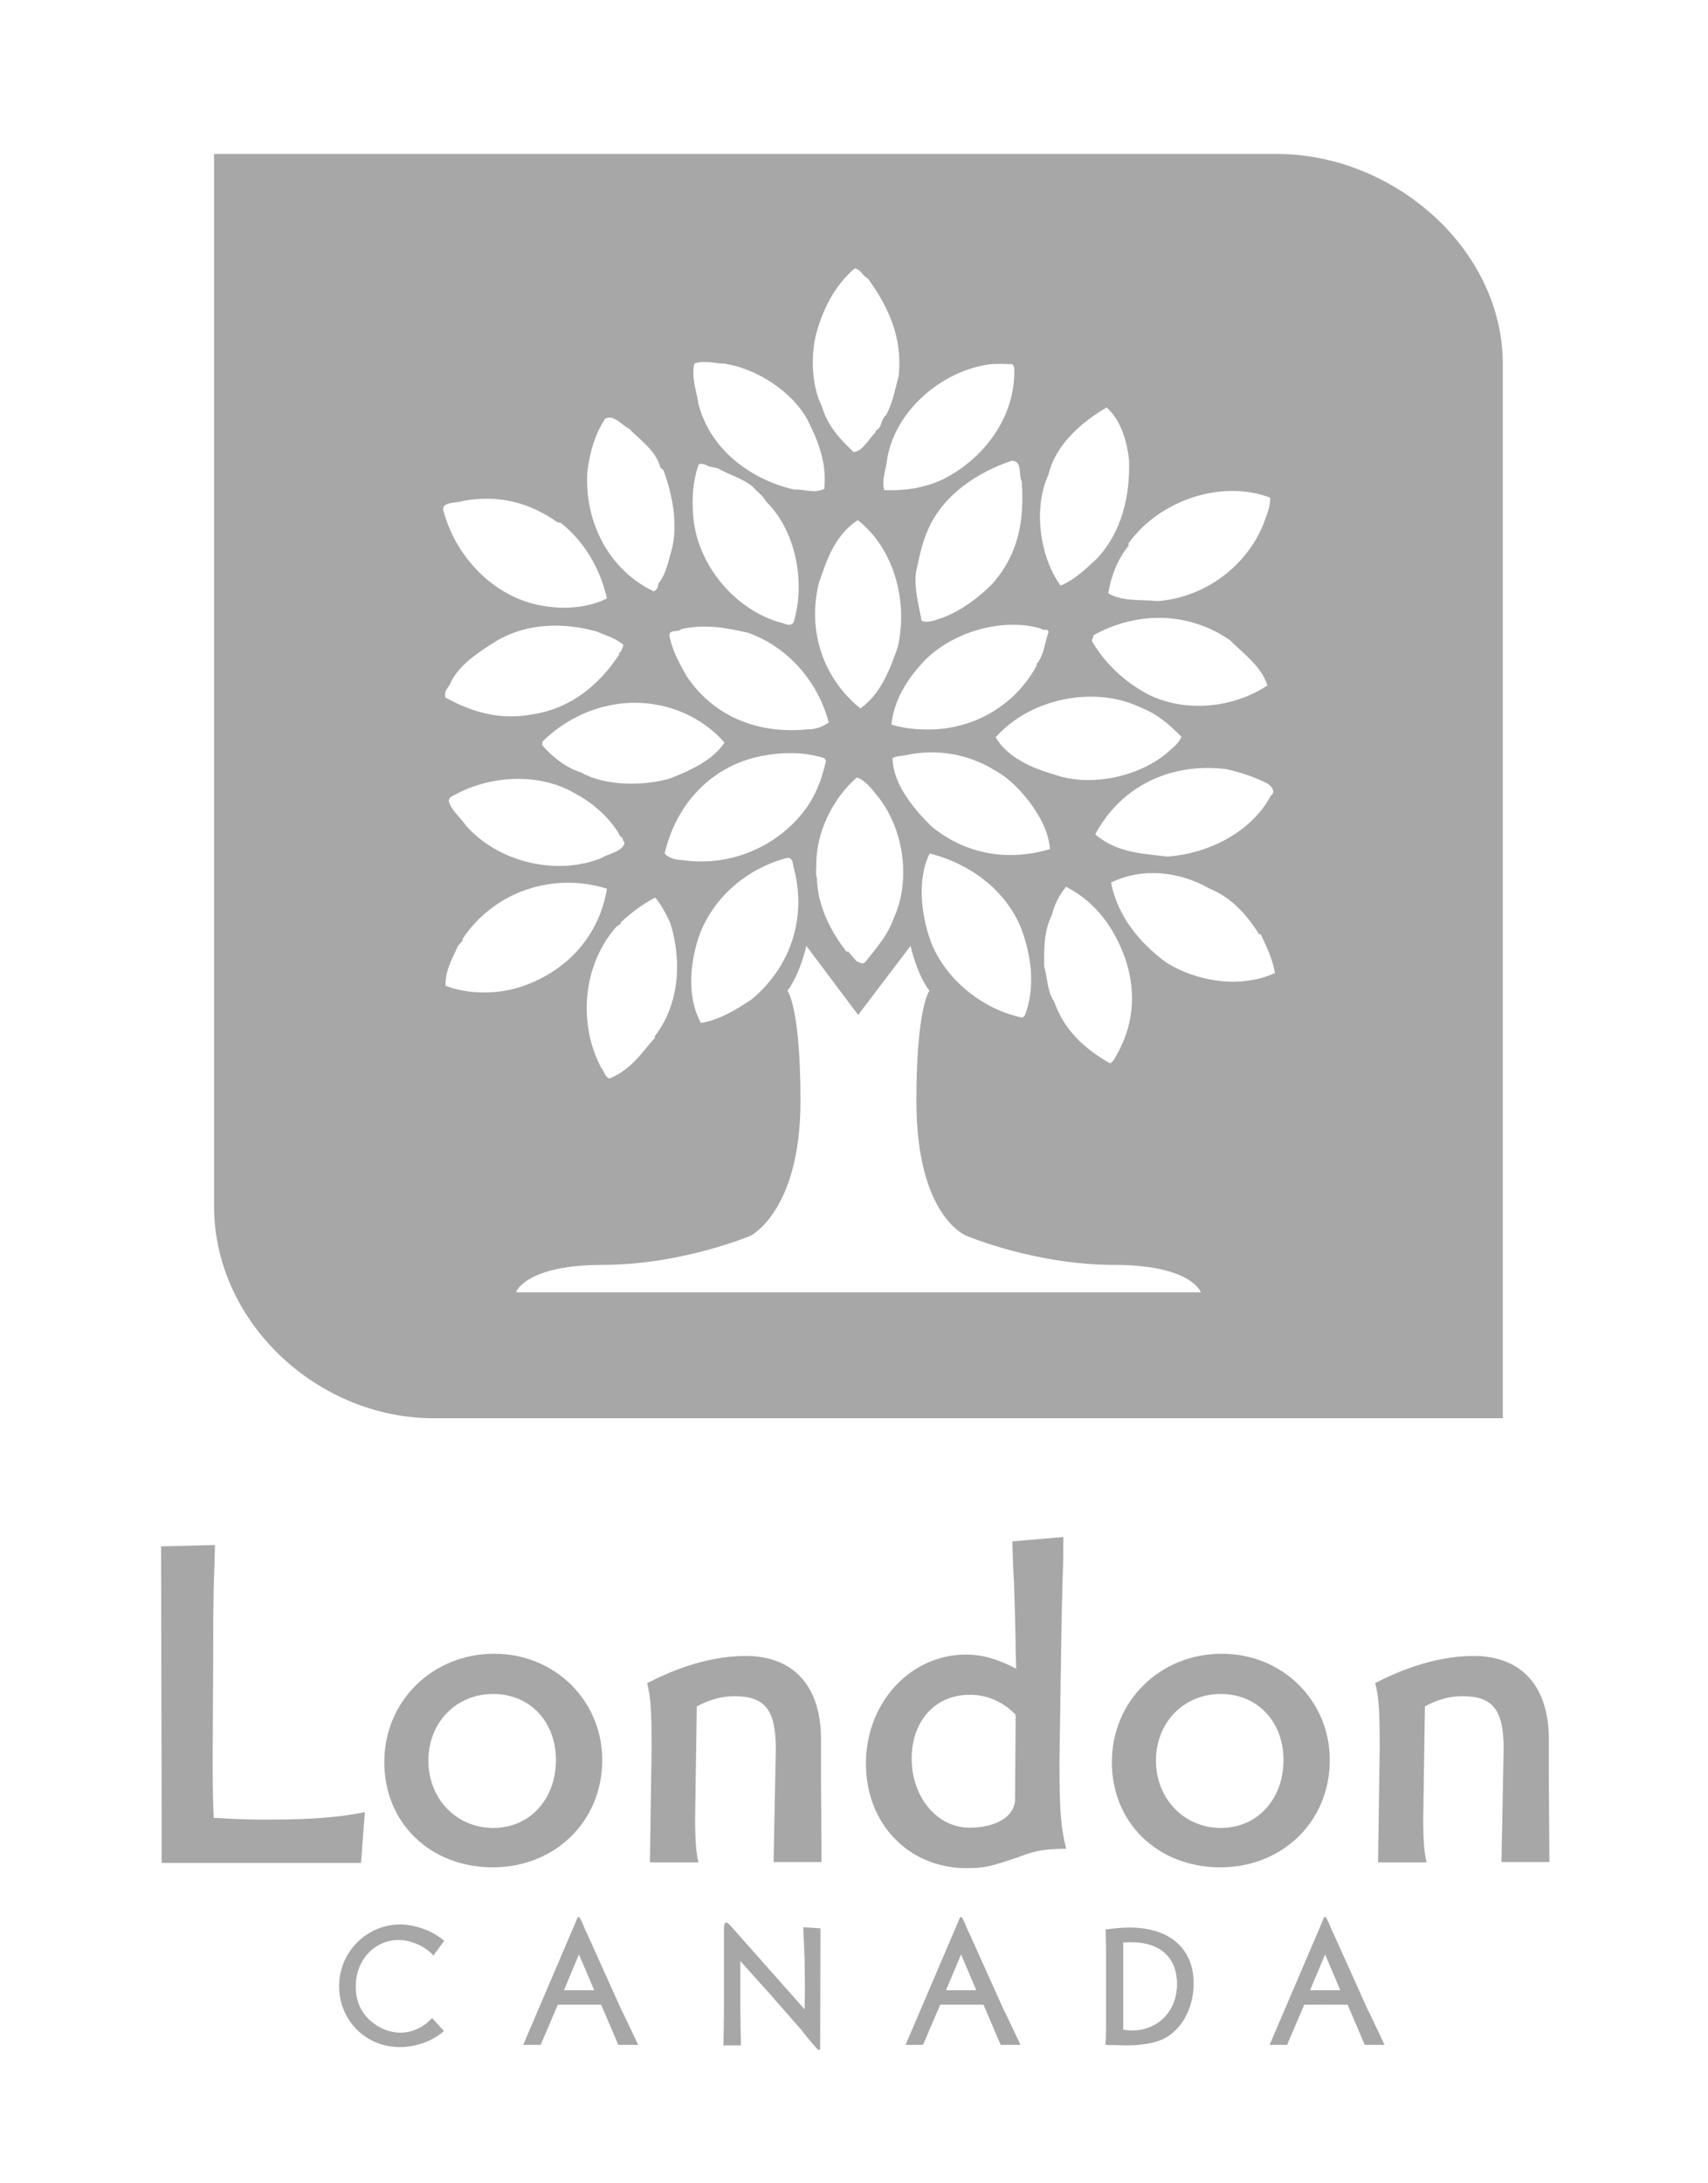
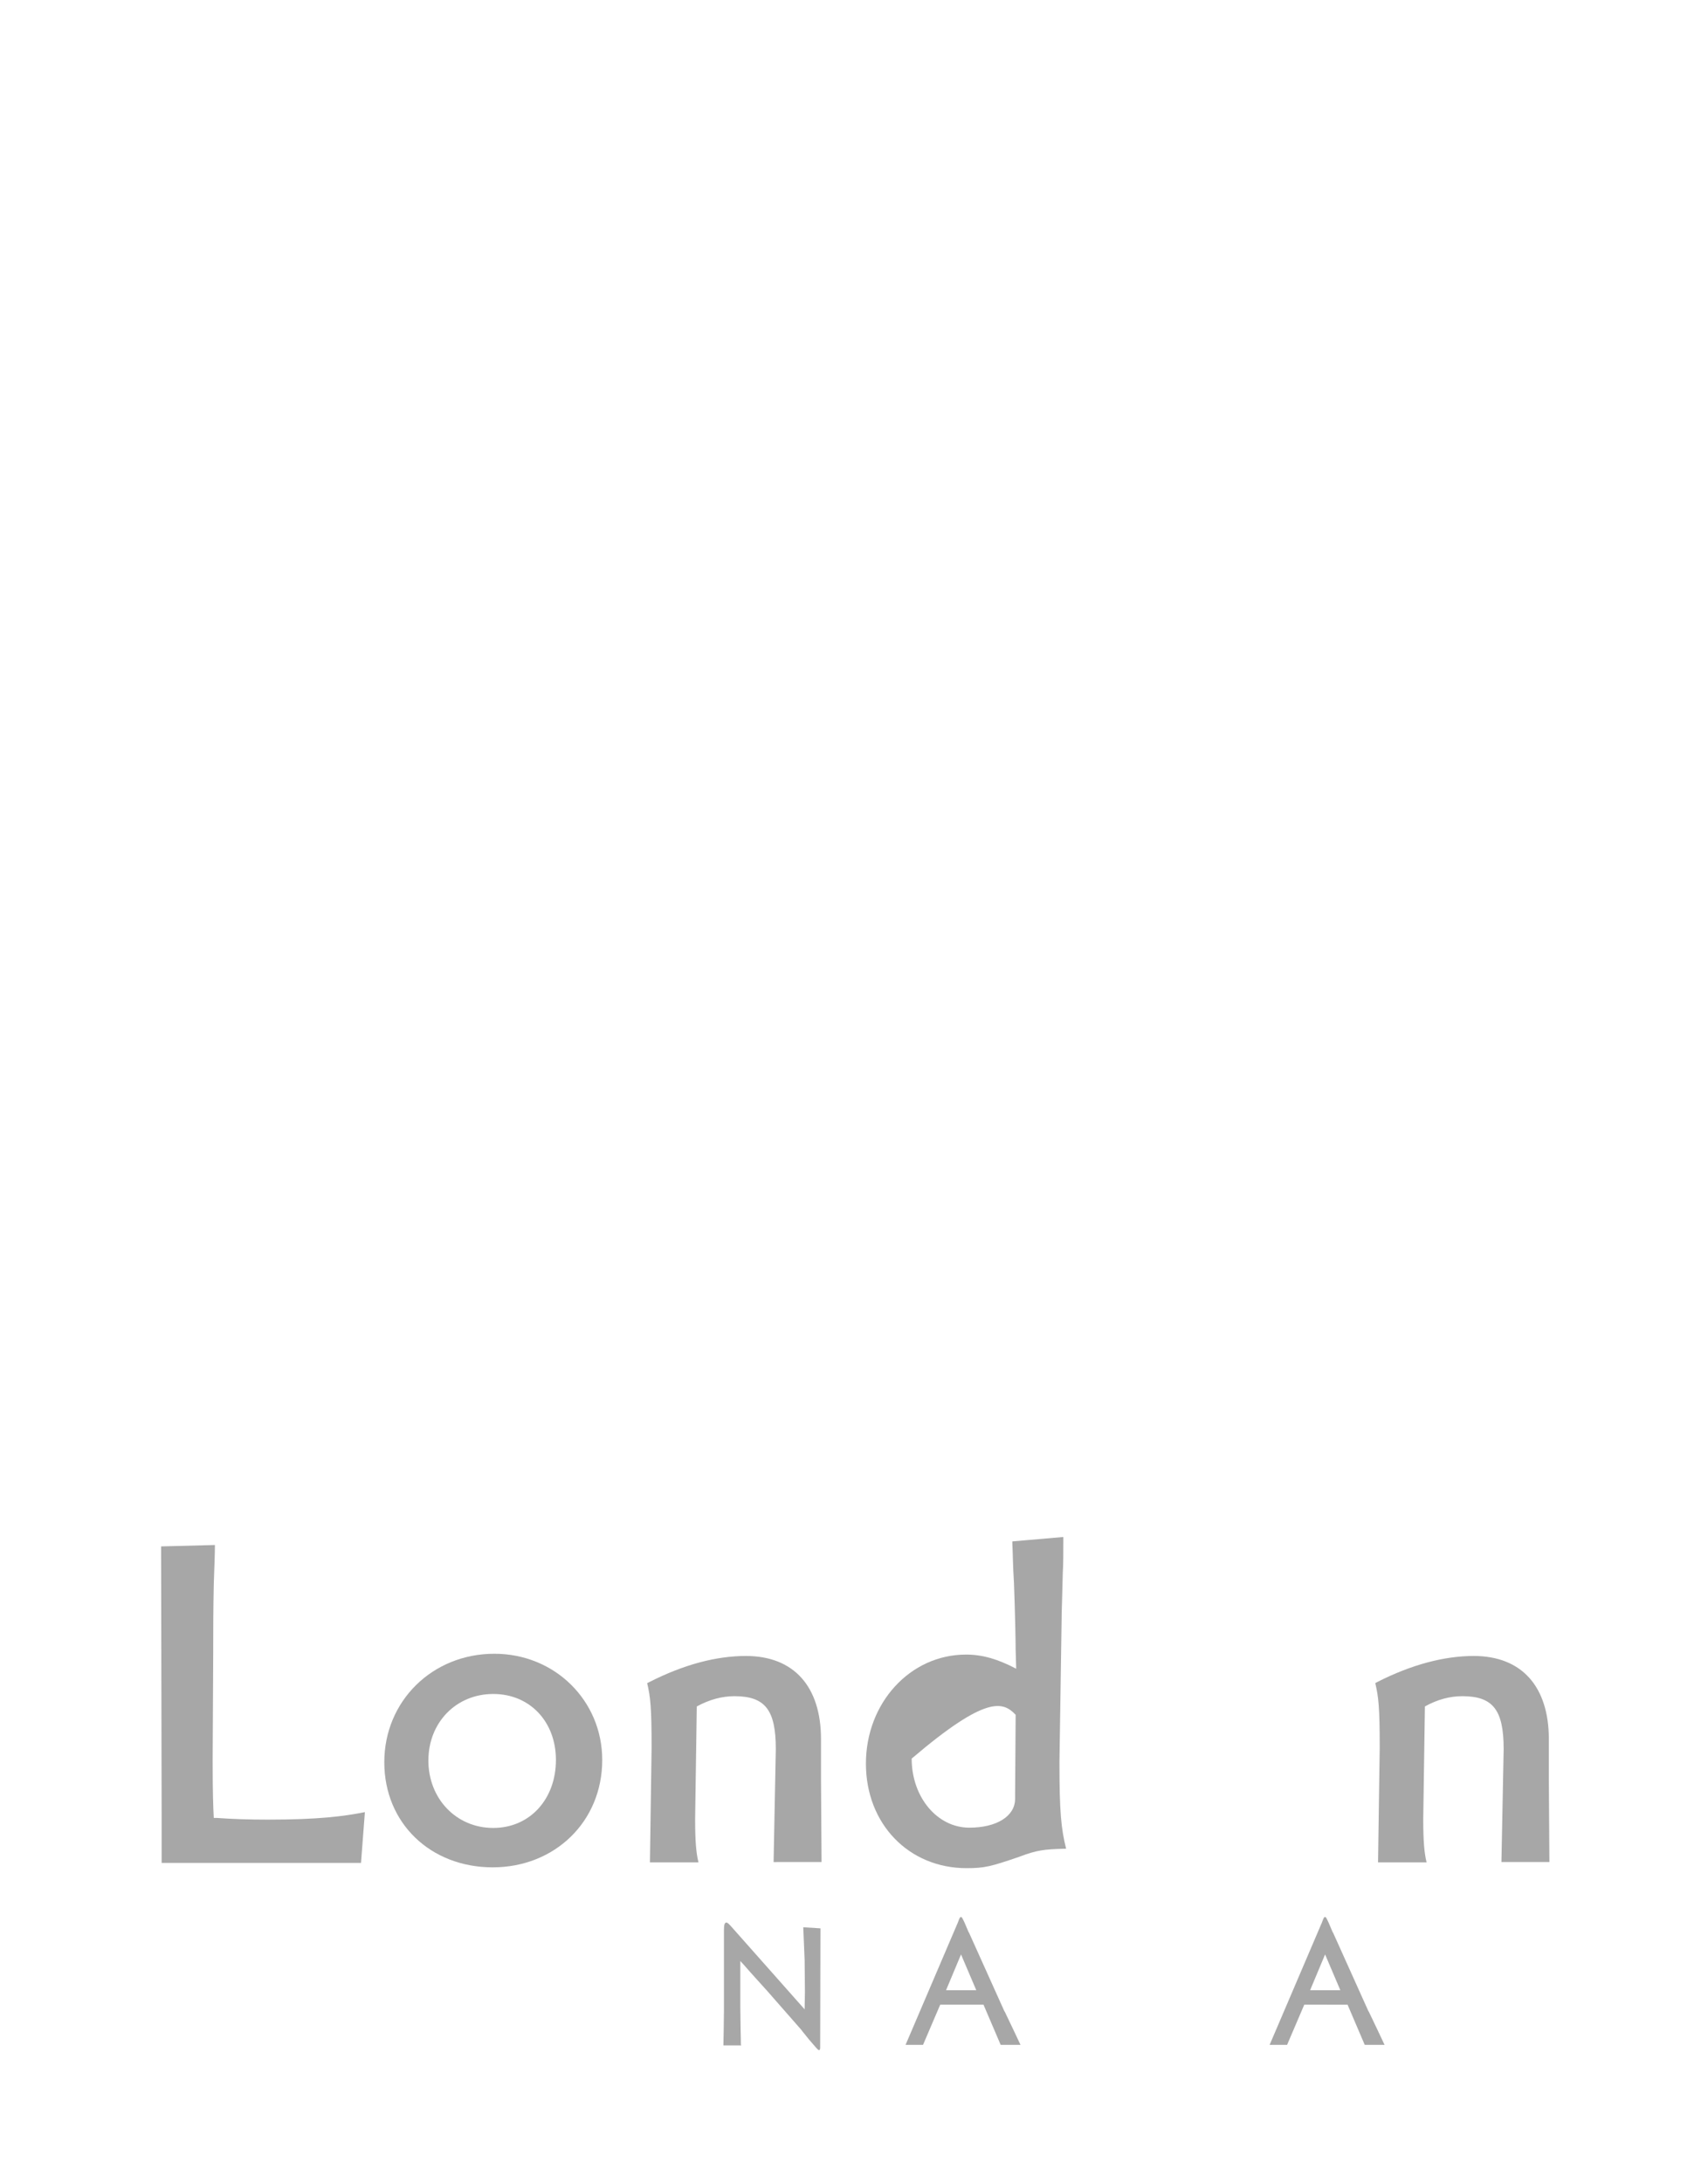
<svg xmlns="http://www.w3.org/2000/svg" version="1.0" id="Layer_1" x="0px" y="0px" viewBox="0 0 616 787" style="enable-background:new 0 0 616 787;" xml:space="preserve">
  <style type="text/css">
	.st0{fill:#A7A7A7;}
</style>
  <g>
    <path class="st0" d="M77.5,557v0.6c0,2.8-0.2,7.3-0.4,13.6c-0.2,9.2-0.2,17.1-0.2,23.4v0.8l-0.2,39v0.6c0,12,0.2,16.3,0.4,20.4h1.2   c5.5,0.4,11.6,0.6,18.3,0.6c18.5,0,27.3-1.2,35-2.7l-1.4,18.3H58.3V671v-4.1v-9v-1l-0.2-99.4L77.5,557z" />
    <path class="st0" d="M200.5,634.5c0,14.1-9.4,24.5-22.6,24.5c-13.4,0-23.4-10.6-23.4-24.3s10-24,23.4-24   C191.1,610.7,200.5,620.7,200.5,634.5z M217.2,634.5c0-21.4-17.1-38.3-38.9-38.3c-22.4,0-39.7,17.1-39.7,39.1s16.7,37.9,39.1,37.9   C200.1,673.2,217.2,656.7,217.2,634.5z" />
    <path class="st0" d="M234.2,606.4c12.4-6.3,24.1-9.4,34.8-9.4c17.3,0,27.1,11,27.1,30v14.1v0.6l0.2,29.6H279l0.8-40.6v-0.2   c0-14.1-3.9-19-14.9-19c-4.5,0-9,1.2-13.6,3.7l-0.6,40.5v0.2c0,8.1,0.4,12.2,1.2,15.5h-17.5l0.6-41.2V630c0-14.3-0.4-18.2-1.6-23.2   L234.2,606.4z" />
-     <path class="st0" d="M366.3,618.2l-0.2,29.1v1.2c0,6.3-6.7,10.4-16.5,10.4c-11.6,0-20.8-11-20.8-24.9c0-13.4,8.4-23,20.8-23   C355.9,610.9,361.8,613.5,366.3,618.2z M383.6,554.1l-18.5,1.6v0.6c0.2,3.7,0.2,8.4,0.6,14.5c0.4,10.6,0.6,21.2,0.6,24l0.2,6.8   c-6.7-3.5-12.2-5.1-18.1-5.1c-20.2,0-36.1,17.5-36.1,39.3s15.5,37.7,36.3,37.7c6.5,0,8.8-0.6,19-4.1c6.3-2.4,9-2.7,16.1-2.9h0.8   c-1.8-7.3-2.4-13.2-2.4-31v-0.4l0.8-52.7v-0.8c0-0.6,0.2-5.5,0.4-14.5c0.2-3.3,0.2-7.1,0.2-11.8v-1.2H383.6z" />
-     <path class="st0" d="M462.9,634.5c0,14.1-9.4,24.5-22.6,24.5c-13.3,0-23.4-10.6-23.4-24.3s10-24,23.4-24   C453.5,610.7,462.9,620.7,462.9,634.5z M479.6,634.5c0-21.4-17.1-38.3-38.9-38.3c-22.4,0-39.7,17.1-39.7,39.1s16.7,37.9,39.1,37.9   S479.6,656.7,479.6,634.5z" />
+     <path class="st0" d="M366.3,618.2l-0.2,29.1v1.2c0,6.3-6.7,10.4-16.5,10.4c-11.6,0-20.8-11-20.8-24.9C355.9,610.9,361.8,613.5,366.3,618.2z M383.6,554.1l-18.5,1.6v0.6c0.2,3.7,0.2,8.4,0.6,14.5c0.4,10.6,0.6,21.2,0.6,24l0.2,6.8   c-6.7-3.5-12.2-5.1-18.1-5.1c-20.2,0-36.1,17.5-36.1,39.3s15.5,37.7,36.3,37.7c6.5,0,8.8-0.6,19-4.1c6.3-2.4,9-2.7,16.1-2.9h0.8   c-1.8-7.3-2.4-13.2-2.4-31v-0.4l0.8-52.7v-0.8c0-0.6,0.2-5.5,0.4-14.5c0.2-3.3,0.2-7.1,0.2-11.8v-1.2H383.6z" />
    <path class="st0" d="M496.7,606.4c12.4-6.3,24.2-9.4,34.8-9.4c17.3,0,27.1,11,27.1,30v14.1v0.6l0.2,29.6h-17.3l0.8-40.6v-0.2   c0-14.1-3.9-19-14.9-19c-4.5,0-9,1.2-13.5,3.7l-0.6,40.5v0.2c0,8.1,0.4,12.2,1.2,15.5H497l0.6-41.2V630c0-14.3-0.4-18.2-1.6-23.2   L496.7,606.4z" />
    <g>
-       <path class="st0" d="M156.3,705c-2.7-3.2-8-5.6-12.5-5.6c-8.8,0-15.5,7.3-15.5,16.7c0,6,2.4,10.6,7.1,13.8c2.8,1.9,5.9,2.9,9,2.9    c4.2,0,8.6-2,11.4-5.3l4.3,4.7c-4.1,3.7-10.2,5.8-15.9,5.8c-12.3,0-21.9-9.6-21.9-22c0-12.2,9.9-22.2,22-22.2    c5.5,0,12,2.4,15.9,5.9L156.3,705z" />
-       <path class="st0" d="M208.8,704.6l5.5,12.9h-10.9L208.8,704.6z M230.2,737.2l-0.1-0.1l-2.4-5.1l-3.2-6.7l-0.2-0.3l-12.7-28.2    l-0.2-0.3l-1.4-3.3c-0.8-1.7-1-2.1-1.3-2.1s-0.5,0.3-0.8,1.1l-0.5,1.3l-0.1,0.2l-18.6,43.5h6.3l6.2-14.5h15.6l6.2,14.5    L230.2,737.2L230.2,737.2z" />
      <path class="st0" d="M295.9,695.2l-0.1,42.3v0.3v0.2c0,0.8-0.1,1.1-0.4,1.1s-0.5-0.3-1-0.8l-2.6-3l-2.5-3.1l-0.2-0.3l-12.8-14.6    l-0.2-0.2l-5.5-6.1c-1.9-2.2-3-3.4-3.3-3.7c0-0.1-0.1-0.1-0.3-0.3v16.6v0.2l0.1,7.6c0.1,3.2,0.1,5.2,0.1,5.7    c0.1,0.1,0.1,0.1,0.1,0.3h-6.4v-0.1l0.1-5.1l0.1-7.4v-0.3v-28.7v-0.2c0-1.8,0.3-2.5,0.9-2.5c0.3,0,0.8,0.4,1.6,1.3l26.6,30v-0.3    l0.1-6l-0.1-11.1v-0.2l-0.5-12L295.9,695.2z" />
      <path class="st0" d="M346.6,704.6l5.5,12.9h-10.9L346.6,704.6z M368.1,737.2l-0.1-0.1l-2.4-5.1l-3.2-6.7l-0.2-0.3l-12.7-28.2    l-0.2-0.3l-1.4-3.3c-0.8-1.7-1-2.1-1.3-2.1s-0.5,0.3-0.8,1.1l-0.5,1.3l-0.1,0.2l-18.6,43.5h6.3l6.2-14.5h15.6l6.2,14.5    L368.1,737.2L368.1,737.2z" />
-       <path class="st0" d="M405.1,731.7v-31.4h0.1c0.9-0.1,1.8-0.1,2.8-0.1c10.4,0,16.5,5.5,16.5,15.1c0,9.7-6.8,16.7-16.2,16.7    C406.9,732,406.3,731.9,405.1,731.7z M398.7,695.4c0,0.2,0,0.1,0,0.2c0.1,0.8,0.1,1.8,0.1,3.1c0,1.6,0.1,2.5,0.1,2.9v0.3v28.9v0.2    c0,2.4-0.1,5.2-0.2,6.2c0.2,0,0.3,0,0.3,0c0.6,0.1,1.7,0.1,3.2,0.1l3.8,0.1c5.4,0,9.9-0.7,13.3-2.2c6.7-3.1,11.2-11.1,11.2-20.1    c0-12.7-8.7-20.2-23.2-20.2c-2.6,0-5.7,0.3-8.4,0.7C398.9,695.4,398.8,695.4,398.7,695.4z" />
      <path class="st0" d="M477.9,704.6l5.5,12.9h-10.9L477.9,704.6z M499.4,737.2l-0.1-0.1l-2.4-5.1l-3.2-6.7l-0.2-0.3l-12.7-28.2    l-0.2-0.3l-1.4-3.3c-0.8-1.7-1-2.1-1.3-2.1s-0.5,0.3-0.8,1.1l-0.5,1.3l-0.1,0.2l-18.6,43.5h6.3l6.2-14.5H486l6.2,14.5L499.4,737.2    L499.4,737.2z" />
    </g>
    <g>
      <g>
-         <path class="st0" d="M460.5,55.5H77.2v379.3c0,41.9,37.3,76.5,79.2,76.5H542V131.4C542,89.5,502.4,55.5,460.5,55.5z M458.3,286.9     c-7,13.1-22.5,20.9-37.3,21.9c-9.6-1.1-18.4-1.5-26-8c9.4-17.6,27.5-26,47.4-23.5c5.8,1.4,9.4,2.6,14.6,5.1     C458.5,283.3,460.3,285.4,458.3,286.9z M336,298c-6-6-13.9-14.9-14.1-24.7c1.6-0.9,3.5-0.7,5.1-1.1c10.5-2.3,22-0.5,31.6,5.4     c7.3,3.8,15.5,13.6,18.6,21.9c0.8,2.1,1.3,4.6,1.5,6.6C363.3,310.7,348.2,307.9,336,298z M369.7,365.9l-0.9,1     c-14.5-3-27.8-13.8-33.1-27.4c-3.5-9.6-5-22.8-0.4-31.8c14.1,3.5,27.3,12.9,33,27C372.1,344.9,373.4,355.9,369.7,365.9z      M246.3,310.1c-2.4-0.1-5-0.6-6.6-2.4c4.1-17.7,16.8-31.7,35.2-35.2c7.3-1.4,15.5-1.5,22.5,0.9l0.5,0.9c-1.3,5.6-2.9,10.4-6,15.4     C282.4,304.2,264.6,312.7,246.3,310.1z M271.2,360.2c-5.8,3.9-11.8,7.5-18.4,8.6c-5.4-9.8-3.8-22.8-0.3-32.4     c5.4-13.5,17.1-23.2,30.9-27c2.1-0.6,2.6,1.3,2.7,2.8C291.1,330.1,285.6,348.1,271.2,360.2z M236.3,374     c-5,5.7-8.9,11.8-16.5,14.8c-1.6-0.5-1.9-2.6-3-3.9c-8.3-15.8-6.8-36.8,5.5-50.8l1.7-1.2l-0.2-0.3c3.8-3.5,8.3-6.9,12.5-9     c2.3,2.6,4.1,6.3,5.5,9.3c4.4,14.4,2.9,29.7-5.8,40.9L236.3,374z M207.8,286.3c6,3.1,12.8,9.1,16,15.4c1-0.1,0.6,1.5,1.5,2.1     c-0.9,3.4-5.9,3.9-8.5,5.6c-16.1,6.4-36.9,1.5-48.6-11.6c-2.4-3.3-5.3-5.6-6.4-9l0.4-1.2C175.4,279.5,194.4,278.1,207.8,286.3z      M195.5,268.6l0.2-1.3c10.1-10,24.8-15.6,39.4-13.5c9.6,1.3,19.3,6,26.2,13.9c-4.3,6.5-12.3,10-19.5,12.9     c-9.4,2.8-23.4,2.9-32.2-2.1C204.4,276.9,199.5,273.2,195.5,268.6z M294.4,311.8c-0.1-11.8,6-24,14.6-31.5c2.5,0.6,5.3,3.9,6.9,6     c10.1,11.8,12.8,31,6.4,44.8c-2.1,6.1-6.6,11.1-9.9,15.3c-1,1.6-2.6,0.6-3.6,0l-3-3.5l-0.4,0.3c-5.9-7.4-10.6-16.9-10.8-26.8     C294.1,315.4,294.4,312.9,294.4,311.8z M411.5,255.1c5.9,2.3,10.1,6,14.6,10.5c-1,2.5-3.3,4.1-5.4,6     c-10.3,8.6-27.9,12.3-40.8,7.5c-7.3-2-16.6-6-20.8-13.3C371.7,251.6,394.9,247.1,411.5,255.1z M393.8,231.1l0.6-2.1     c16.1-8.9,34.6-8.3,49.2,1.8c5.1,5.1,11.3,9.4,13.5,16.3c-12,8-28.9,9.9-42.3,3.6C406,246.2,398.8,239.6,393.8,231.1z M374,239.7     c-8.1,15.3-24.5,24.4-42.4,23.2c-3.3-0.1-7.4-0.8-10.1-1.7c0.9-8.6,5.5-16.4,12.3-23.4c10.6-10.5,28.7-15.2,41.8-11.1     c1,1,1.9-0.5,2.6,1.1c-1.5,4-1.6,8.4-4.5,11.8L374,239.7z M323.8,233.2c-2.8,8-6,16.8-13.5,22.2c-13-10.5-19.3-27.4-15-45.1     c2.8-8.4,5.9-17.5,14.1-22.8C322.7,198.1,327.5,217.1,323.8,233.2z M379.4,329.8c0.8-3.6,2.8-7.4,5.1-10.1     c10.9,5.6,17.4,15,21.3,25.8c4.4,13,2.9,25.5-4.3,36.9l-1.1,1c-8.8-5-16.6-11.8-20.2-22.3c-2.5-3.6-2.4-8.4-3.6-12.7     C376.5,341.8,376.5,335.6,379.4,329.8z M458.1,179.4c0.1,3-1,5.5-1.9,8.1c-5.8,16.1-21.3,27.9-38.7,29.2     c-6.1-0.6-12.8,0.2-17.8-2.8c1-6.3,3.5-12.5,7.3-17.1v-0.9C418,180.5,440.4,172.7,458.1,179.4z M378.1,171.2     c2.6-10.9,11.8-18.9,21-24.3c5.1,4.5,7.3,11.9,8.1,18.9c0.4,13.1-2.6,25.8-11.4,35.4c-4,3.7-8.1,7.8-13.3,9.9     C374.9,200.6,372.6,183,378.1,171.2z M368.5,173.6c1,14.3-1.2,26.3-10.8,37.1c-5.1,5-11.1,9.5-17.8,12c-2.3,0.7-5.1,2.1-7.5,1.1     c-1.1-6-2.8-11.6-2-17.7c1.3-5.8,2-10.1,4.5-15.6c5.5-12.3,17.8-20.3,30-24.4C368.9,166.1,367.2,171.2,368.5,173.6z M353.8,131.9     c4.1-1,7.6-0.7,11.4-0.6l0.6,1.3c0.6,16.3-9.4,31.2-24,39.3c-6.8,3.8-14.9,5.1-22.9,4.8c-1-3.8,0.6-7.1,1-10.8     C322.4,149.3,337.6,135.4,353.8,131.9z M294.4,120.2c2.4-8.6,6.4-17,13.8-23.4c2.1,0.1,3,2.8,4.8,3.6     c7.5,10.4,12.6,21.4,11.1,35.2c-1.3,4.7-2,9.4-4.5,14c-2.4,2.1-1,4.1-3.9,5.8l0.2,0.3c-2.6,2.5-4.5,6.8-8,7.3     c-5.2-4.9-9.4-9.5-11.5-16.5C292.6,138.9,292.4,127.8,294.4,120.2z M250.4,131.1c3.5-1.4,7.6,0,10.9,0c11.3,1.7,24.4,9.9,30,20.4     c3.8,7.5,6.9,15.3,6,24.7c-3.6,1.9-6.9,0.1-10.9,0.3c-15.6-3.6-30.3-14.4-34.5-30.9C251.2,140.8,249.3,136.4,250.4,131.1z      M251.9,167.6c0.9-1,2.8,0.1,3.9,0.6l3,0.6c3.9,2.3,9,3.6,12.6,6.6c2,2.3,3.4,2.8,4.9,5.4c10.8,10.6,14.3,29.3,9.9,43.6     c-1.5,1.9-3.3,0.1-4.9,0c-16-4.6-29.5-20.3-31.2-37.5C249.4,179.9,249.9,173.5,251.9,167.6z M269.7,228.1     c14.3,5,25.3,17.5,29.2,32.4c-2,1.3-4.5,2.5-7.3,2.4c-17.8,1.9-33.9-4.3-43.8-18.9c-2.7-4.6-5.3-9.4-6.4-14.8     c-0.1-2.5,3.3-1.1,4.3-2.4C254.2,224.9,261.8,226.3,269.7,228.1z M211.8,170.4c0.8-7.1,2.8-14,6.5-19.5c3.3-1.5,5.9,2.4,8.5,3.6     c4,4,9.8,8,11.4,14.1l1.1,0.9c3.2,8.9,5.3,19.3,3,28.5c-1.3,4.4-2,8.9-5,12.6c0.4,0.9-0.6,2.2-1.5,2.6     C220.5,206,210.8,189.3,211.8,170.4z M166.9,180.6c12.9-2.4,24.2,0.6,34.3,7.8h0.9c8.4,6.5,14.3,16.4,16.8,27.3     c-5.8,3.1-14.3,4-21,3c-17.8-1.9-32.8-16.3-37.8-33.9C158.4,180.6,164.8,181.5,166.9,180.6z M162.7,245.7     c3.4-6.4,9.8-10.5,16.3-14.6c10.9-6.5,24.3-6.8,36.3-3.4c3.6,1.6,6.8,2.3,9.6,4.9c-0.6,1-0.5,2.2-1.8,3l0.3,0.2     c-7.4,11.4-17.9,19.7-31.2,21.7c-11.9,2.3-22-0.8-31.5-6C159.9,248.7,161.9,248.2,162.7,245.7z M160.7,355.4     c-0.2-5.4,2.4-9.8,4.5-14.4l1.8-2.1l-0.3-0.2c11.4-17.4,32.9-24.4,52.2-18.3c-2.8,17-14.4,29.5-30,35     C180,358.6,169.1,358.6,160.7,355.4z M186.1,465.9c0,0,3.2-9.9,31.5-9.9c28.2,0,53.1-10.5,53.1-10.5s18-8.9,18-48.6     c0-34-4.7-39.7-4.7-39.7c4.7-6.3,6.8-16.2,6.8-16.2l18.7,24.9l18.9-24.9c0,0,2.1,9.9,6.8,16.2c0,0-4.7,5.8-4.7,39.7     c0,41.8,18,48.6,18,48.6s24.8,10.5,53.1,10.5c28.2,0,31.5,9.9,31.5,9.9H186.1z M420.6,347c-9.5-7-17.5-16.6-19.9-28.8     c11.3-5.6,24.8-4,35.4,2.1c7.8,3.1,13.5,9.3,18,16.5h0.6c2.1,4.5,4.4,9.3,5.1,14C447.1,356.6,431.3,353.7,420.6,347z" />
-       </g>
+         </g>
    </g>
  </g>
</svg>